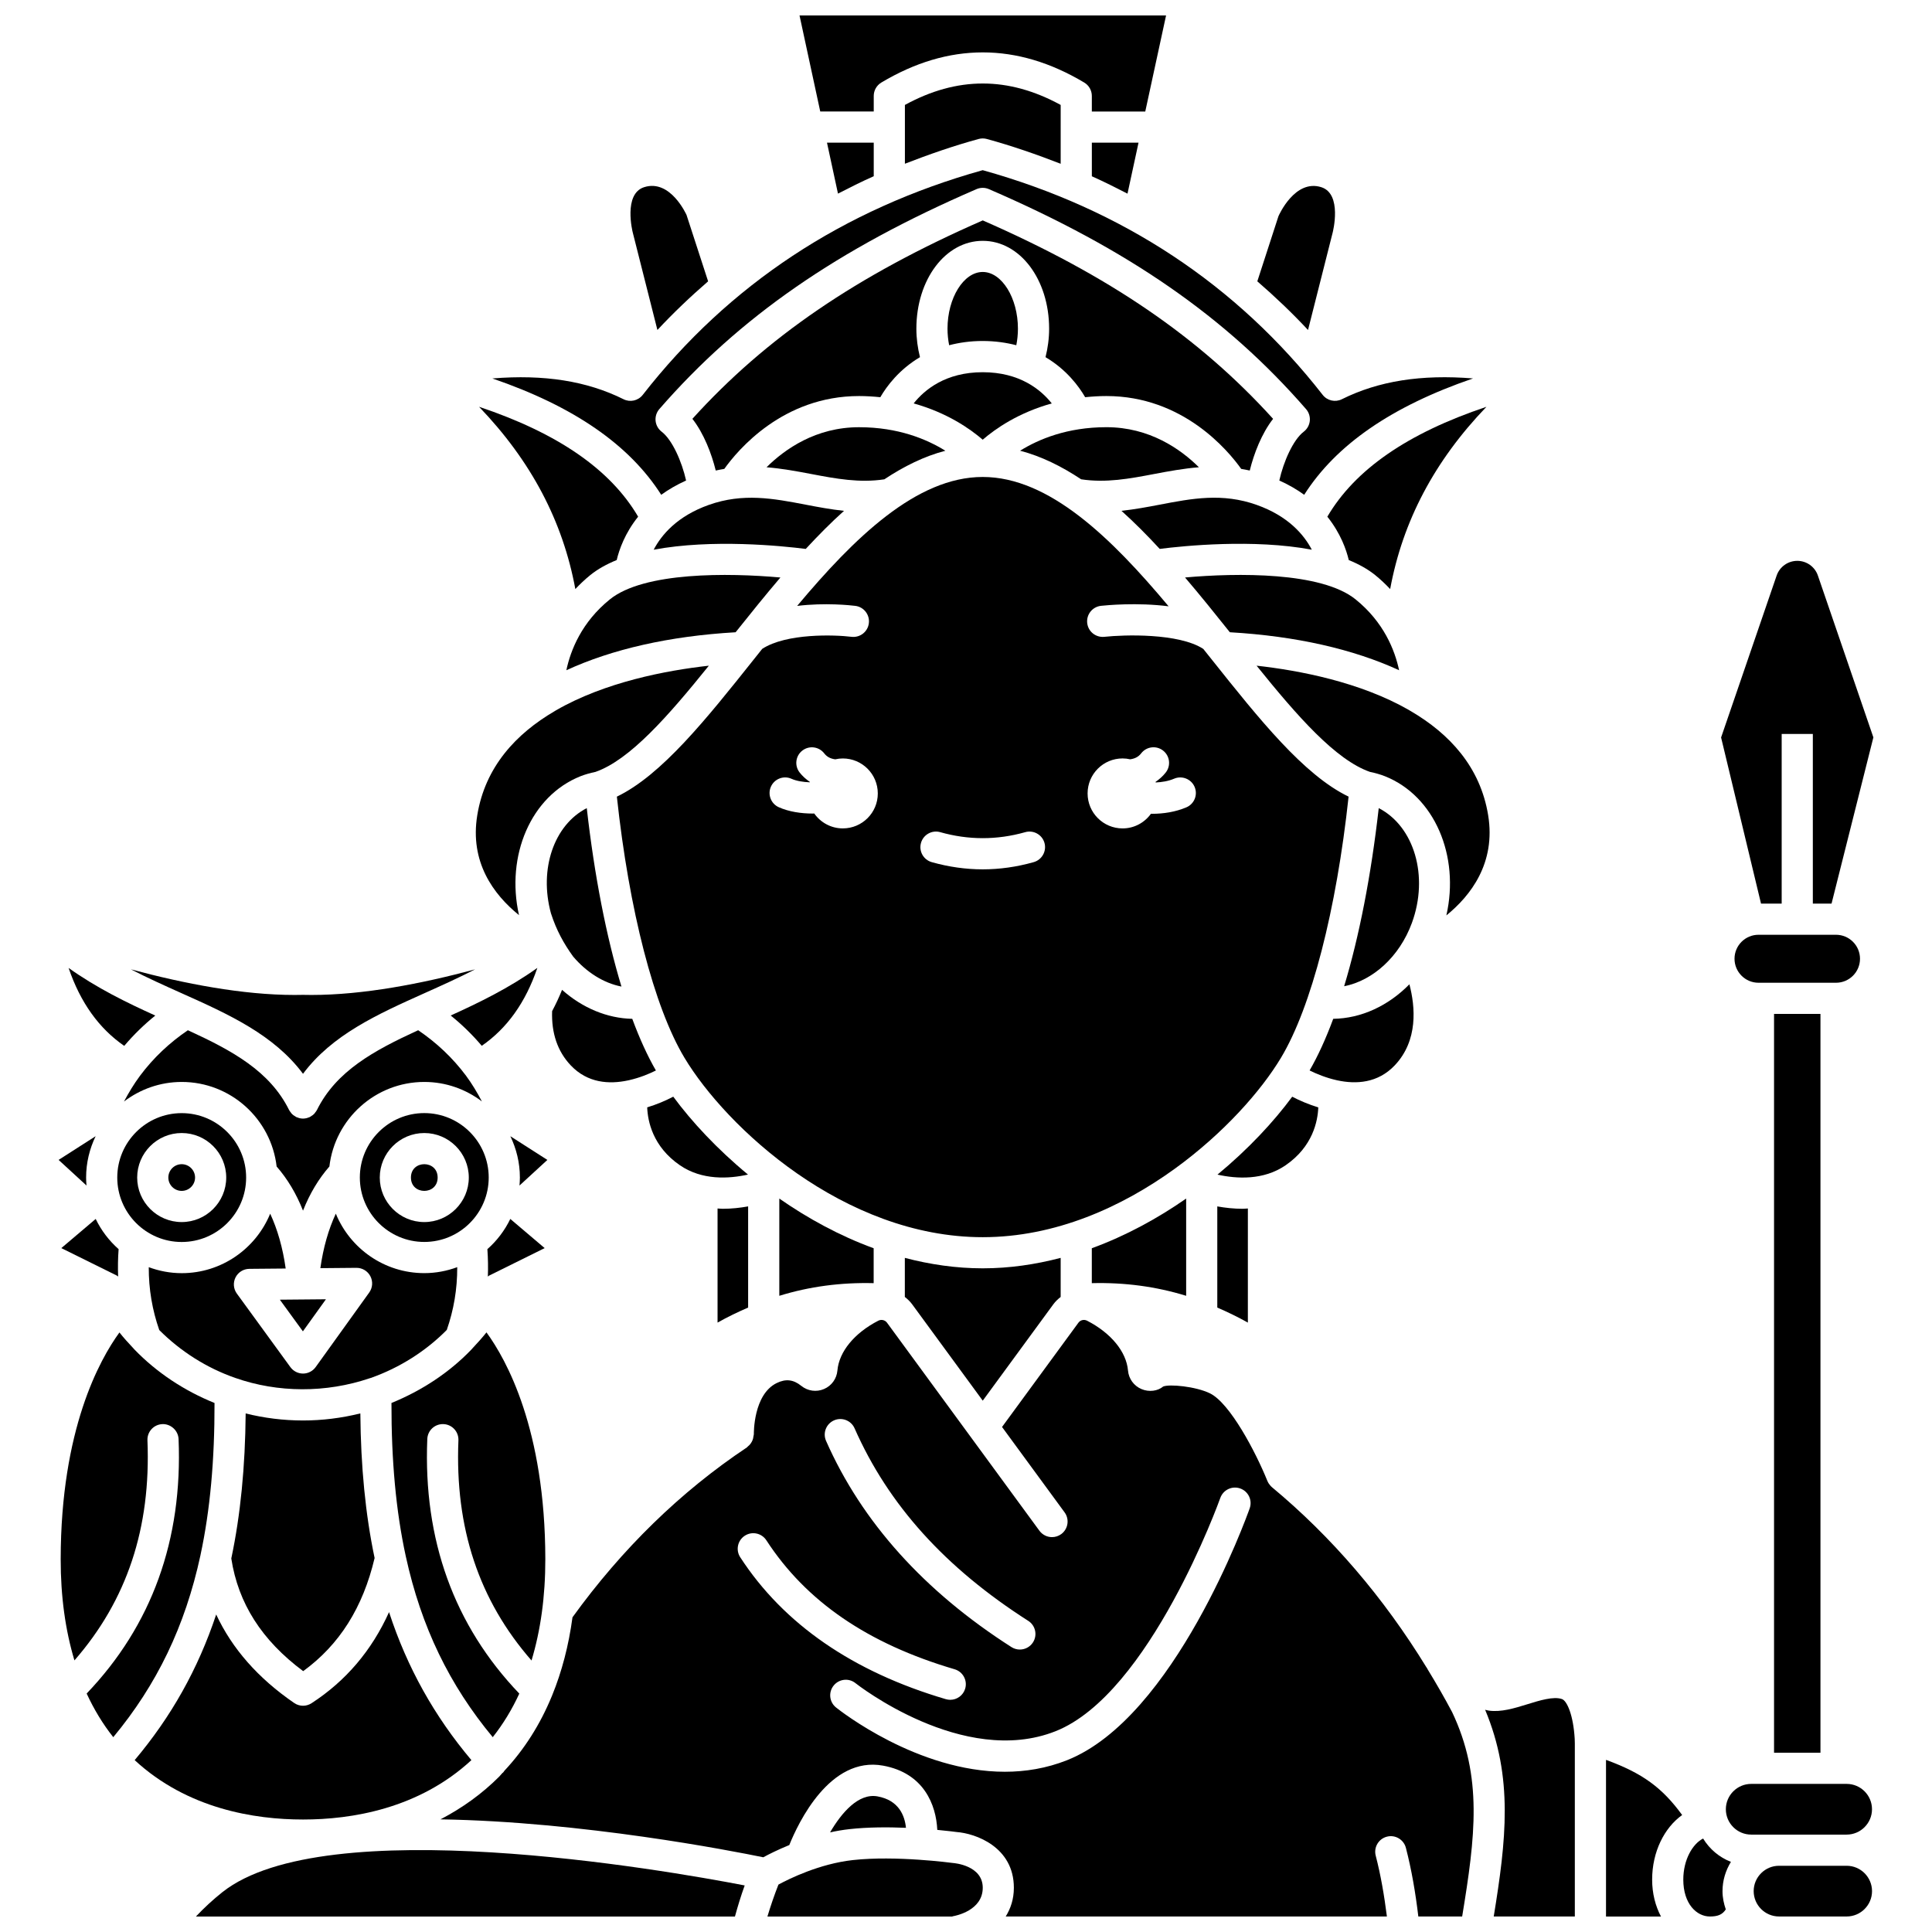
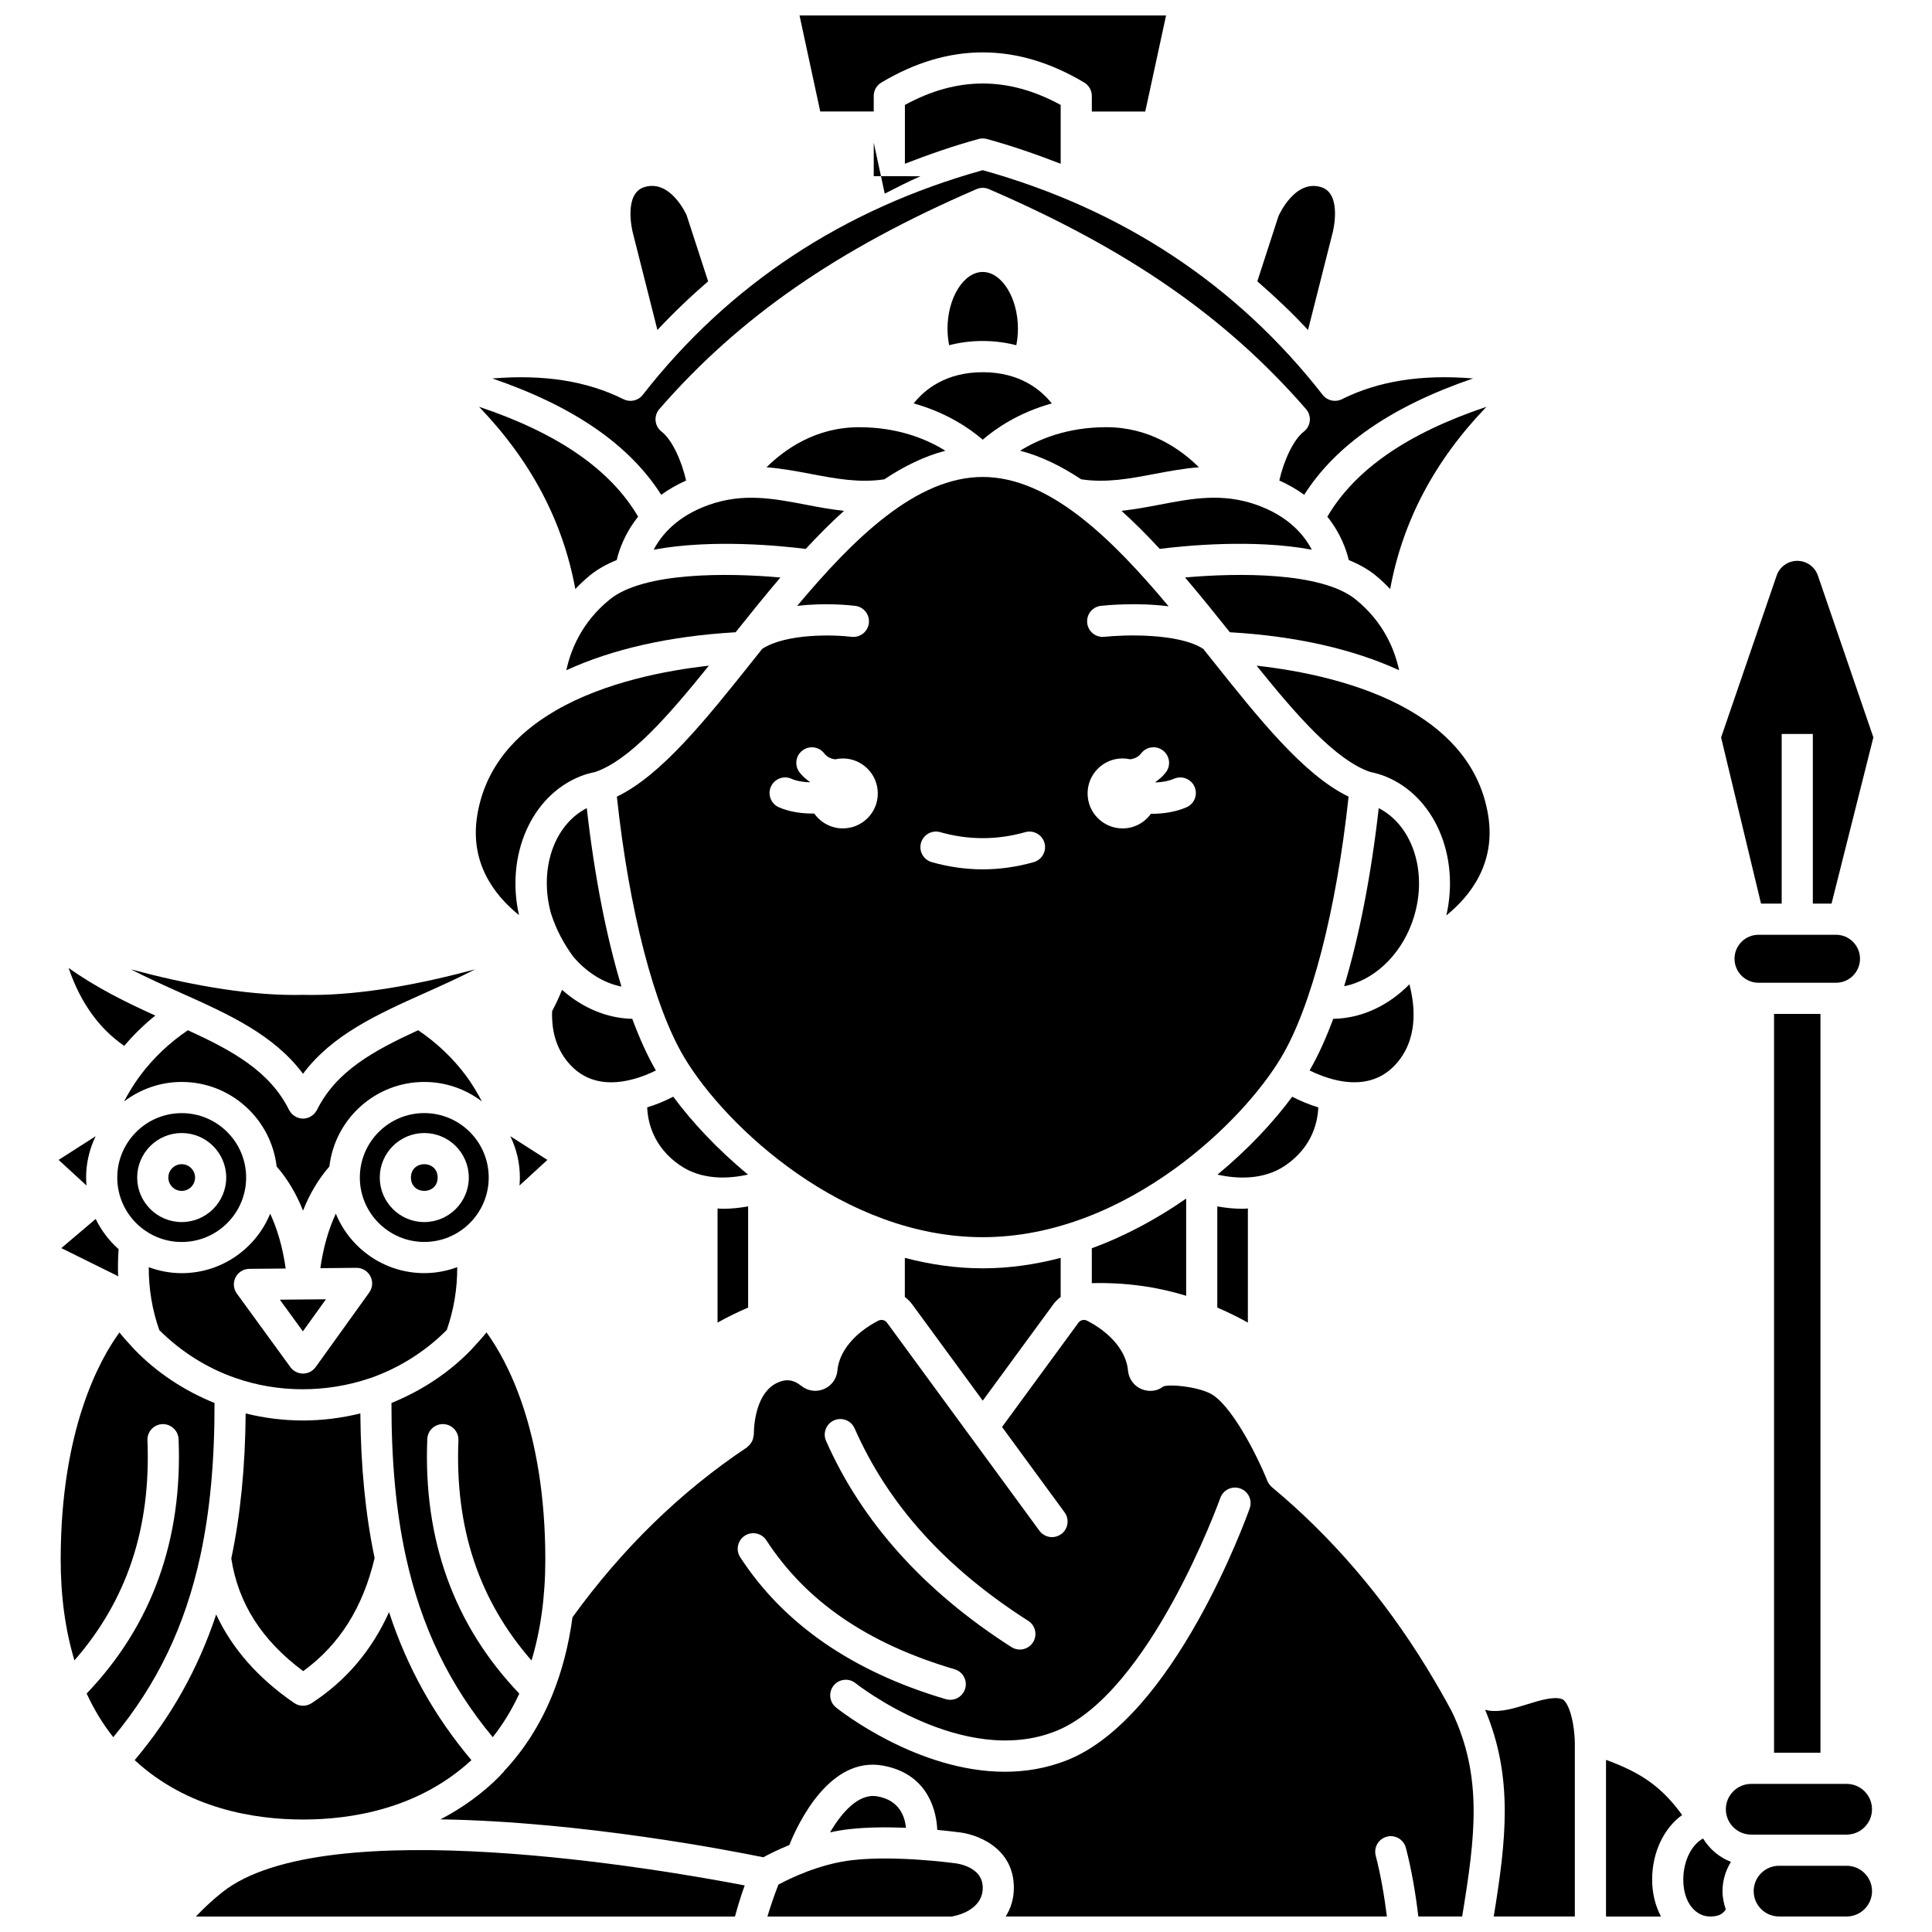
<svg xmlns="http://www.w3.org/2000/svg" width="800px" height="800px" version="1.1" viewBox="144 144 512 512">
  <defs>
    <clipPath id="h">
      <path d="m347 636h58v15.902h-58z" />
    </clipPath>
    <clipPath id="g">
      <path d="m195 634h147v17.902h-147z" />
    </clipPath>
    <clipPath id="f">
      <path d="m608 638h33v13.902h-33z" />
    </clipPath>
    <clipPath id="e">
      <path d="m590 631h13v20.902h-13z" />
    </clipPath>
    <clipPath id="d">
      <path d="m260 493h275v158.9h-275z" />
    </clipPath>
    <clipPath id="c">
      <path d="m537 594h25v57.902h-25z" />
    </clipPath>
    <clipPath id="b">
      <path d="m569 610h21v41.902h-21z" />
    </clipPath>
    <clipPath id="a">
      <path d="m355 148.09h99v25.906h-99z" />
    </clipPath>
  </defs>
  <path d="m322.42 434.63c-2.023 1.062-4.367 2.051-6.906 2.832 0.137 3.629 1.445 10.391 8.676 15.348 5.856 4.016 12.941 3.602 18.035 2.465-8.199-6.777-14.938-14.039-19.805-20.645z" />
  <path d="m254.82 417.02c-11.793 5.406-21.711 10.836-26.824 21.133-0.125 0.246-0.293 0.445-0.453 0.656-0.062 0.078-0.098 0.164-0.164 0.238-0.328 0.371-0.719 0.656-1.141 0.883-0.043 0.02-0.062 0.059-0.102 0.078-0.156 0.078-0.316 0.117-0.48 0.172-0.105 0.039-0.211 0.086-0.32 0.117-0.344 0.086-0.684 0.145-1.031 0.145h-0.004-0.004c-0.344 0-0.691-0.055-1.031-0.145-0.113-0.027-0.215-0.078-0.32-0.117-0.16-0.059-0.32-0.094-0.48-0.172-0.043-0.02-0.062-0.059-0.102-0.078-0.426-0.227-0.812-0.516-1.141-0.883-0.066-0.074-0.102-0.16-0.164-0.238-0.16-0.211-0.332-0.414-0.453-0.656-5.109-10.293-15.027-15.727-26.816-21.129-4.852 3.285-9.133 7.309-12.688 12.07-1.621 2.18-2.996 4.477-4.246 6.824 4.258-3.242 9.551-5.191 15.301-5.191 12.98 0 23.695 9.812 25.152 22.406 2.832 3.242 5.195 7.144 6.992 11.703 1.797-4.559 4.16-8.465 6.992-11.703 1.457-12.59 12.18-22.406 25.152-22.406 5.734 0 11.012 1.938 15.262 5.16-1.242-2.359-2.609-4.652-4.207-6.812-3.543-4.75-7.832-8.77-12.68-12.055z" />
  <path d="m334.16 464.26v30.242c2.676-1.512 5.379-2.805 8.102-3.984v-26.812c-2.082 0.375-4.356 0.637-6.762 0.637-0.434-0.004-0.895-0.066-1.34-0.082z" />
  <path d="m259.98 456.06c0 4.719-7.078 4.719-7.078 0s7.078-4.719 7.078 0" />
  <path d="m292.95 406.32c-0.797 1.973-1.676 3.852-2.633 5.641-0.207 5.812 1.422 10.656 4.926 14.363 4.484 4.738 10.215 5.055 15.172 4 0.121-0.031 0.238-0.059 0.367-0.082 2.731-0.625 5.188-1.633 7.039-2.551-2.223-3.844-4.32-8.441-6.266-13.691-6.606-0.129-13.199-2.867-18.605-7.68z" />
  <path d="m256.44 438.98c-9.414 0-17.078 7.66-17.078 17.074 0 9.414 7.66 17.074 17.078 17.074 9.418 0 17.074-7.66 17.074-17.074 0-9.414-7.66-17.074-17.074-17.074zm0 28.879c-6.504 0-11.797-5.293-11.797-11.797s5.293-11.797 11.797-11.797 11.797 5.293 11.797 11.797c0 6.5-5.293 11.797-11.797 11.797z" />
-   <path d="m263.44 413.12c2.984 2.402 5.734 5.082 8.234 8.031 6.695-4.637 11.59-11.438 14.73-20.652-7.465 5.328-15.43 9.207-22.965 12.621z" />
  <path d="m224.27 496.82 6.106-8.5-12.215 0.109z" />
  <path d="m413.33 235.49c0.277-1.414 0.434-2.879 0.434-4.383 0-8.148-4.273-15.031-9.332-15.031s-9.332 6.883-9.332 15.031c0 1.504 0.156 2.969 0.434 4.383 2.648-0.684 5.574-1.125 8.895-1.125 3.324 0.008 6.254 0.441 8.902 1.125z" />
  <path d="m347.14 267.83c4.078 0.328 8.016 1.055 11.883 1.793 6.555 1.25 12.762 2.398 19.336 1.402 5.199-3.453 10.578-6.113 16.172-7.574-4.906-3.051-12.488-6.234-22.867-6.234-11.441-0.004-19.652 5.789-24.523 10.613z" />
  <path d="m299.5 358.16c-8.727 4.488-12.68 16.207-9.5 27.852 1.445 4.508 3.426 8.082 5.883 11.473 3.582 4.231 8.133 7.055 12.809 7.965-3.996-13.184-7.16-29.34-9.191-47.289z" />
  <path d="m449.84 269.62c3.871-0.738 7.801-1.461 11.883-1.793-4.871-4.824-13.082-10.617-24.516-10.617-10.383 0-17.969 3.188-22.867 6.234 5.59 1.461 10.973 4.121 16.176 7.574 6.559 1 12.77-0.145 19.324-1.398z" />
  <path d="m422.73 250.91c-2.883-3.633-8.48-8.27-18.301-8.27-9.816 0-15.41 4.633-18.301 8.27 8.828 2.457 14.918 6.695 18.301 9.613 3.379-2.922 9.473-7.156 18.301-9.613z" />
-   <path d="m375.53 474.8c-9.062-3.309-17.48-7.93-25.004-13.168v25.77c8.043-2.481 16.352-3.566 25.004-3.352z" />
  <path d="m477.03 277.8c-9.094-3.234-17.133-1.703-25.637-0.07-3.328 0.637-6.711 1.27-10.199 1.641 3.465 3.113 6.844 6.519 10.145 10.094 6.277-0.801 24.844-2.699 40.305 0.211-2.07-3.957-6.238-8.906-14.613-11.875z" />
  <path d="m458.05 297.04c4.07 4.773 8.023 9.684 11.871 14.512 17.613 1.02 32.746 4.5 44.855 10.066-1.129-5.305-4.043-12.738-11.551-18.793-9.047-7.293-31.379-7.027-45.176-5.785z" />
  <path d="m192.15 459.6c1.957 0 3.543-1.59 3.543-3.539s-1.59-3.539-3.543-3.539c-1.953 0-3.539 1.59-3.539 3.539s1.59 3.539 3.539 3.539z" />
  <path d="m517.88 332.46c-0.156-0.07-0.285-0.168-0.43-0.262-12.988-7.461-29.156-10.531-40.441-11.785 10.785 13.379 20.969 24.996 30.059 28.152 1.445 0.301 2.762 0.672 3.961 1.148 13.176 5.25 19.855 21.125 16.273 36.879 6.402-5.188 13.145-13.832 11.078-26.531-2.086-12.844-10.266-21.609-20.5-27.602z" />
  <path d="m289.06 451.39-9.812-6.281c1.602 3.32 2.527 7.027 2.527 10.957 0 0.715-0.051 1.418-0.105 2.113z" />
  <path d="m383.79 477.35v10.355c0.715 0.559 1.383 1.188 1.945 1.953l18.703 25.531 18.699-25.527c0.562-0.77 1.234-1.398 1.949-1.957v-10.355c-6.633 1.738-13.535 2.769-20.648 2.769s-14.016-1.031-20.648-2.769z" />
  <path d="m433.34 484.05c8.652-0.215 16.961 0.871 25.004 3.352v-25.773c-7.523 5.242-15.941 9.855-25.004 13.168z" />
  <path d="m620.3 292.63c-2.473 0-4.672 1.57-5.473 3.906l-14.719 42.902 10.582 44.031h5.473v-44.969h8.258v44.969h4.957l11.086-44.055-14.703-42.879c-0.797-2.336-2.988-3.906-5.461-3.906z" />
  <path d="m614.14 412.7h12.301v195.79h-12.301z" />
  <path d="m636.92 398.08c0-3.508-2.848-6.356-6.356-6.356h-20.543c-3.508 0-6.356 2.848-6.356 6.356 0 3.508 2.848 6.359 6.356 6.359h20.543c3.508 0 6.356-2.852 6.356-6.359z" />
  <path d="m483.48 424.31c8.047-13.414 14.676-39.137 17.91-69.195-11.863-5.715-23.734-20.602-36.246-36.312-0.746-0.941-1.508-1.891-2.262-2.836-6.523-4.238-21.043-3.766-26.207-3.203-2.289 0.23-4.309-1.391-4.555-3.66-0.246-2.266 1.391-4.305 3.66-4.555 1.387-0.148 9.531-0.941 17.914 0.129-15.109-18.047-31.645-34.277-49.266-34.277-17.582 0-34.09 16.172-49.172 34.172 7.422-0.906 14.223-0.16 15.406-0.012 2.262 0.281 3.871 2.34 3.59 4.606-0.277 2.258-2.324 3.863-4.602 3.594-4.481-0.551-17.242-0.988-23.66 3.199-0.762 0.949-1.52 1.902-2.269 2.848-12.508 15.711-24.379 30.598-36.246 36.312 3.231 30.062 9.859 55.785 17.91 69.195 11.031 18.383 42.246 47.551 79.051 47.551 19.215 0 36.871-7.973 50.965-18.191 0.004-0.004 0.008-0.008 0.012-0.008 12.887-9.352 22.797-20.574 28.066-29.355zm-116.12-60.777c-3.137 0-5.902-1.57-7.578-3.953-0.125 0-0.238 0.02-0.363 0.02-3.117 0-6.348-0.48-9.027-1.676-2.086-0.93-3.019-3.371-2.09-5.453 0.93-2.078 3.375-3.019 5.449-2.086 1.359 0.602 3.106 0.867 4.852 0.934 0.012-0.031 0.02-0.066 0.027-0.094-1.012-0.707-1.953-1.512-2.746-2.539-1.391-1.809-1.051-4.402 0.762-5.789 1.812-1.391 4.398-1.043 5.789 0.762 0.785 1.02 1.816 1.422 2.914 1.57 0.648-0.145 1.312-0.23 2.004-0.23 5.121 0 9.273 4.152 9.273 9.273 0.008 5.109-4.148 9.262-9.266 9.262zm50.582 8.941c-4.477 1.27-9.023 1.91-13.512 1.91-4.488 0-9.035-0.645-13.512-1.91-2.191-0.621-3.469-2.902-2.844-5.098 0.617-2.195 2.918-3.473 5.098-2.844 7.488 2.117 15.043 2.117 22.527 0 2.176-0.621 4.477 0.648 5.098 2.844 0.613 2.195-0.66 4.477-2.856 5.098zm40.469-14.527c-2.875 1.23-6.094 1.719-9.133 1.719-0.086 0-0.168-0.012-0.262-0.012-1.684 2.34-4.414 3.883-7.519 3.883-5.121 0-9.273-4.152-9.273-9.273s4.152-9.273 9.273-9.273c0.691 0 1.355 0.086 2.004 0.23 1.098-0.148 2.129-0.551 2.914-1.57 1.391-1.812 3.981-2.152 5.789-0.762 1.809 1.387 2.152 3.981 0.762 5.789-0.793 1.027-1.734 1.836-2.742 2.543 0.016 0.047 0.027 0.09 0.043 0.137 1.66-0.074 3.379-0.352 4.894-1 2.078-0.887 4.527 0.074 5.422 2.172 0.898 2.094-0.074 4.519-2.172 5.418z" />
  <path d="m192.15 473.14c9.414 0 17.078-7.66 17.078-17.074s-7.66-17.074-17.078-17.074c-9.414 0-17.074 7.66-17.074 17.074s7.66 17.074 17.074 17.074zm0-28.875c6.508 0 11.801 5.293 11.801 11.797s-5.293 11.797-11.801 11.797c-6.504 0-11.797-5.293-11.797-11.797s5.293-11.797 11.797-11.797z" />
-   <path d="m404.44 202.41c-33.434 14.641-57.383 30.988-76.949 52.582 3.051 3.91 5.082 9.234 6.188 13.703 0.766-0.176 1.516-0.301 2.266-0.43 3.527-4.945 15.488-19.309 35.719-19.309 1.969 0 3.824 0.129 5.629 0.309 1.688-2.91 4.973-7.332 10.512-10.613-0.609-2.406-0.957-4.953-0.957-7.539 0-13.062 7.727-23.289 17.59-23.289 9.867 0 17.59 10.234 17.59 23.289 0 2.59-0.348 5.129-0.957 7.539 5.543 3.277 8.82 7.703 10.508 10.613 1.809-0.184 3.664-0.309 5.633-0.309 20.23 0 32.199 14.363 35.719 19.309 0.75 0.129 1.5 0.258 2.266 0.43 1.102-4.465 3.133-9.785 6.184-13.699-19.562-21.598-43.508-37.949-76.938-52.586z" />
  <path d="m160.25 474.76 14.715 7.281c0.137 0.066 0.219 0.188 0.344 0.266-0.094-2.387-0.055-4.812 0.125-7.269-2.523-2.227-4.594-4.941-6.074-8.004z" />
  <path d="m224.28 520.44c-5.172 0-10.254-0.641-15.176-1.863-0.125 14.102-1.355 26.84-3.809 38.438 1.828 11.871 8.062 21.672 19.051 29.855 9.633-7.012 15.832-16.863 18.93-29.98-2.438-11.566-3.66-24.27-3.781-38.324-4.992 1.238-10.078 1.875-15.215 1.875z" />
  <path d="m284.86 584.05c2.398-7.969 3.668-16.91 3.656-26.891-0.043-34.391-10.332-52.863-15.594-60.062-1.109 1.387-2.324 2.75-3.598 4.098-0.086 0.117-0.184 0.211-0.281 0.316-0.027 0.027-0.051 0.062-0.078 0.09-5.852 6.113-13.172 10.926-21.223 14.203-0.027 15.207 1.176 28.602 3.789 40.594 0.004 0.016 0.008 0.031 0.012 0.055 4.09 18.738 11.586 34.125 23.039 47.918 2.758-3.481 5.102-7.344 7.039-11.547-17.262-18.043-25.484-40.711-24.383-67.461 0.09-2.281 1.996-4.047 4.293-3.957 2.281 0.09 4.047 2.016 3.957 4.293-0.953 23.262 5.441 42.398 19.371 58.352z" />
  <path d="m265.17 479.81c-2.727 1.008-5.656 1.582-8.73 1.582-10.582 0-19.66-6.527-23.445-15.762-1.922 4.113-3.324 8.977-4.098 14.445l9.551-0.086h0.039c1.539 0 2.957 0.859 3.668 2.231 0.719 1.379 0.598 3.047-0.309 4.312l-14.191 19.754c-0.777 1.078-2.016 1.719-3.344 1.723h-0.012c-1.316 0-2.559-0.633-3.34-1.703l-14.191-19.492c-0.914-1.25-1.043-2.902-0.352-4.285 0.699-1.383 2.106-2.258 3.656-2.273l9.637-0.086c-0.77-5.5-2.18-10.398-4.109-14.531-3.785 9.234-12.863 15.762-23.445 15.762-3.074 0-6.008-0.578-8.734-1.586-0.016 5.859 0.934 11.352 2.785 16.66 5.648 5.656 12.574 10.055 20.141 12.688 11.301 3.965 24.047 4.019 35.66 0.078h0.004c0.086-0.027 0.176-0.051 0.266-0.078 7.648-2.699 14.578-7.109 20.125-12.719 1.844-5.301 2.789-10.781 2.769-16.633z" />
-   <path d="m273.16 475.04c0.176 2.457 0.219 4.883 0.125 7.269 0.125-0.078 0.207-0.199 0.344-0.266l14.715-7.281-9.109-7.731c-1.48 3.066-3.551 5.781-6.074 8.008z" />
  <g clip-path="url(#h)">
    <path d="m396.6 637.72c-0.414-0.051-15.23-2.043-26.59-0.781-8.84 0.984-16.828 4.934-19.715 6.496-1.117 2.844-2.078 5.664-2.918 8.465h48.953c0.066-0.012 0.117-0.059 0.188-0.07 0.789-0.137 7.922-1.523 7.922-7.555 0-5.91-7.523-6.531-7.84-6.555z" />
  </g>
  <path d="m197.14 556.07c2.559-11.91 3.742-25.199 3.711-40.266-7.965-3.219-15.293-8.027-21.254-14.207-0.086-0.086-0.148-0.176-0.234-0.266-0.012-0.012-0.023-0.023-0.039-0.043-1.324-1.391-2.559-2.773-3.672-4.172-5.262 7.223-15.527 25.695-15.57 60.047-0.012 9.969 1.254 18.895 3.644 26.859 13.914-15.949 20.301-35.074 19.348-58.324-0.09-2.281 1.676-4.203 3.957-4.293 2.188-0.094 4.199 1.676 4.293 3.957 1.098 26.734-7.109 49.402-24.359 67.438 1.945 4.215 4.285 8.082 7.051 11.57 11.512-13.867 19.031-29.34 23.109-48.207 0.004-0.035 0.008-0.059 0.016-0.094z" />
  <g clip-path="url(#g)">
    <path d="m202.96 645.42c-2.559 2.035-4.906 4.207-7.043 6.484h142.85c0.75-2.727 1.582-5.473 2.586-8.242-21.688-4.184-111.18-19.77-138.39 1.758z" />
  </g>
  <path d="m224.3 626.19h0.051c12.746 0 30.59-2.809 44.574-15.738-9.781-11.613-16.996-24.449-21.824-39.223-4.555 10.105-11.406 18.223-20.555 24.148-0.68 0.441-1.461 0.664-2.242 0.664-0.812 0-1.637-0.242-2.332-0.723-9.621-6.594-16.492-14.469-20.68-23.465-4.824 14.508-11.965 27.152-21.605 38.598 13.977 12.93 31.828 15.738 44.574 15.738h0.039z" />
  <path d="m281.54 386.52c-3.543-15.723 3.129-31.562 16.289-36.805 1.203-0.477 2.519-0.848 3.965-1.148 9.09-3.156 19.273-14.77 30.059-28.152-11.293 1.258-27.504 4.332-40.5 11.824-0.121 0.07-0.223 0.152-0.352 0.215-10.246 5.992-18.434 14.762-20.523 27.613-2.008 12.332 4.215 20.906 11.062 26.453z" />
  <path d="m176.92 421.17c2.5-2.949 5.25-5.633 8.234-8.035-7.539-3.414-15.512-7.297-22.977-12.621 3.148 9.211 8.047 16.016 14.742 20.656z" />
  <path d="m166.82 456.06c0-3.926 0.926-7.637 2.527-10.957l-9.816 6.285 7.394 6.789c-0.062-0.699-0.105-1.402-0.105-2.117z" />
  <path d="m224.3 428.57c7.699-10.324 19.637-15.742 32.211-21.375 4.457-2 8.969-4.023 13.391-6.305-14.238 3.828-29.645 6.785-43.359 6.785-0.754 0-1.5-0.012-2.242-0.027-0.742 0.02-1.492 0.027-2.246 0.027-13.715 0-29.121-2.961-43.367-6.789 4.426 2.289 8.945 4.312 13.402 6.312 12.574 5.625 24.512 11.043 32.211 21.371z" />
  <g clip-path="url(#f)">
    <path d="m633.38 638.45h-17.918c-3.703 0-6.719 3.016-6.719 6.719 0.004 3.703 3.016 6.719 6.723 6.719h17.918c3.703 0 6.723-3.016 6.723-6.719-0.004-3.703-3.019-6.719-6.727-6.719z" />
  </g>
  <path d="m633.38 616.75h-25.293c-3.703 0-6.719 3.016-6.719 6.719s3.012 6.719 6.719 6.719h25.289c3.703 0 6.723-3.016 6.723-6.719 0.004-3.703-3.012-6.719-6.719-6.719z" />
  <path d="m384.09 628.39c-0.32-3.191-1.855-7.301-7.547-8.332-5.031-0.906-9.512 4.316-12.562 9.535 1.66-0.359 3.371-0.656 5.117-0.852 4.91-0.547 10.266-0.551 14.992-0.352z" />
  <g clip-path="url(#e)">
    <path d="m595.34 631.23c-2.75 1.391-5.25 5.566-5.25 10.887 0 6.418 3.539 9.773 7.039 9.773 2.137 0 3.305-0.496 4.223-1.879-0.523-1.527-0.871-3.133-0.871-4.84 0-2.848 0.844-5.488 2.231-7.758-3.094-1.199-5.664-3.383-7.371-6.184z" />
  </g>
  <g clip-path="url(#d)">
    <path d="m528.77 597.62c-1.922-3.621-4.043-7.328-6.492-11.332l0.012-0.012c-0.098-0.156-0.172-0.285-0.246-0.41l-0.012 0.008c-11.387-18.574-25.164-34.637-40.949-47.75-0.098-0.082-0.234-0.207-0.32-0.297-0.02-0.02-0.027-0.051-0.051-0.074-0.32-0.348-0.602-0.738-0.797-1.203-0.023-0.055-0.055-0.102-0.074-0.156-3.082-7.621-9.883-20.551-15.188-23.145-3.789-1.848-10.793-2.5-12.406-1.801-1.438 1.203-3.738 1.527-5.762 0.664-2.004-0.855-3.367-2.734-3.551-4.902-0.438-4.992-4.488-9.93-10.82-13.199-0.82-0.426-1.797-0.203-2.324 0.523l-20.238 27.629 16.574 22.625c1.348 1.836 0.945 4.422-0.891 5.769-0.734 0.535-1.59 0.797-2.438 0.797-1.273 0-2.523-0.586-3.336-1.688l-40.395-55.141c-0.531-0.715-1.508-0.941-2.32-0.52-6.336 3.269-10.387 8.207-10.824 13.207-0.188 2.16-1.547 4.043-3.551 4.894-2.004 0.863-4.316 0.539-6.019-0.836-2.102-1.691-4.109-1.922-6.512-0.75-6.234 3.043-6.062 13.438-6.059 13.539 0.004 0.188-0.074 0.348-0.094 0.527-0.023 0.227-0.059 0.441-0.117 0.664-0.086 0.305-0.203 0.582-0.352 0.855-0.102 0.191-0.207 0.359-0.34 0.531-0.203 0.266-0.434 0.484-0.695 0.695-0.098 0.078-0.152 0.191-0.262 0.262-17.535 11.691-33.07 26.836-46.203 45.004-1.012 7.519-2.824 14.414-5.391 20.695-0.027 0.082-0.066 0.16-0.098 0.238-3.09 7.488-7.269 14.086-12.555 19.738-0.129 0.156-0.207 0.348-0.363 0.488-0.047 0.043-0.105 0.055-0.152 0.094-0.301 0.312-0.562 0.668-0.871 0.98-4.555 4.559-9.789 8.316-15.562 11.316 37.523 0.59 77.141 8.324 85.551 10.051 1.438-0.781 3.844-1.996 6.898-3.242 2.363-5.871 10.742-23.617 24.836-21.047 10.883 1.977 14.074 10.453 14.383 17.027 2.91 0.273 4.844 0.531 5.062 0.562 5.098 0.363 15.23 3.965 15.23 14.77 0 3.059-0.871 5.543-2.16 7.621h101.02c-0.707-5.57-1.621-10.938-2.965-16.117-0.574-2.211 0.75-4.465 2.961-5.035 2.195-0.582 4.461 0.75 5.035 2.957 1.516 5.848 2.543 11.883 3.297 18.195h11.617c3.473-21.168 5.523-36.992-2.703-54.254-0.012-0.004-0.02-0.012-0.023-0.02zm-163.74-77.211c2.086-0.918 4.527 0.027 5.441 2.109 8.938 20.254 23.992 36.945 46.023 51.023 1.926 1.227 2.484 3.781 1.258 5.703-0.789 1.23-2.121 1.902-3.484 1.902-0.766 0-1.531-0.211-2.219-0.648-23.125-14.781-39.656-33.164-49.133-54.648-0.922-2.082 0.023-4.519 2.113-5.441zm-24.859 36.285c-1.246-1.91-0.703-4.469 1.211-5.711 1.91-1.246 4.469-0.699 5.711 1.211 10.551 16.227 26.875 27.402 49.895 34.18 2.188 0.645 3.441 2.941 2.797 5.129-0.527 1.801-2.172 2.965-3.961 2.965-0.383 0-0.777-0.059-1.164-0.168-24.648-7.258-42.98-19.906-54.488-37.605zm135.01-12.969c-0.797 2.258-19.93 55.465-48.41 66.75-5.488 2.172-11.055 3.059-16.469 3.059-23.156 0-43.684-16.184-44.742-17.035-1.781-1.426-2.066-4.023-0.641-5.797 1.426-1.785 4.031-2.07 5.797-0.648 0.281 0.227 28.531 22.434 53.016 12.738 24.996-9.898 43.48-61.309 43.664-61.824 0.766-2.152 3.125-3.269 5.269-2.512 2.16 0.762 3.281 3.121 2.516 5.269z" />
  </g>
  <path d="m317.23 289.68c15.461-2.906 34.023-1.008 40.301-0.211 3.305-3.57 6.676-6.981 10.141-10.09-3.488-0.371-6.871-1.004-10.195-1.645-8.504-1.629-16.535-3.16-25.637 0.07-8.371 2.973-12.531 7.918-14.609 11.875z" />
  <g clip-path="url(#c)">
    <path d="m561.32 604.97c-0.004-0.07-0.004-0.105-0.008-0.188-0.359-6.191-2.016-10.051-3.391-10.52-2.25-0.762-5.938 0.383-9.195 1.395-3.418 1.059-6.961 2.141-10.199 1.668-0.336-0.051-0.629-0.148-0.953-0.215 7.539 17.945 5.562 34.637 2.281 54.785h21.492v-45.848c0-0.031-0.008-0.438-0.027-1.023 0-0.023 0.004-0.039 0-0.055z" />
  </g>
  <g clip-path="url(#b)">
    <path d="m569.61 610.38v41.527h14.57c-1.477-2.793-2.344-6.117-2.344-9.789 0-7.383 3.234-13.75 7.953-17.121-5.32-7.301-10.551-11.094-20.18-14.617z" />
  </g>
  <path d="m509.38 358.16c-2.027 17.91-5.184 34.035-9.168 47.203 7.598-1.488 14.66-7.812 17.949-16.762 4.57-12.438 0.586-25.621-8.781-30.441z" />
  <path d="m495.76 280.93c3.535 4.414 5.039 8.797 5.68 11.496 2.625 1.066 4.996 2.371 6.984 3.969 1.484 1.195 2.773 2.445 3.984 3.711 3.316-17.988 11.738-33.957 25.512-48.297-20.953 7.023-34.824 16.637-42.16 29.121z" />
  <path d="m498.39 430.3c4.969 1.074 10.738 0.777 15.242-3.981 6.231-6.582 5.441-15.496 3.875-21.473-5.586 5.695-12.746 9.047-20.188 9.152-1.945 5.25-4.043 9.844-6.262 13.684 1.883 0.934 4.394 1.961 7.176 2.582 0.051 0.016 0.105 0.023 0.156 0.035z" />
  <path d="m474.7 464.26c-0.445 0.016-0.906 0.078-1.344 0.082-2.402 0-4.68-0.262-6.762-0.633v26.812c2.723 1.18 5.426 2.473 8.102 3.984z" />
  <path d="m493.36 437.47c-2.539-0.781-4.887-1.773-6.91-2.832-4.867 6.606-11.609 13.867-19.805 20.648 5.086 1.133 12.18 1.547 18.035-2.465 7.231-4.961 8.543-11.723 8.68-15.352z" />
  <path d="m294.09 321.62c12.102-5.566 27.242-9.047 44.855-10.066 3.848-4.832 7.805-9.738 11.871-14.512-13.797-1.242-36.129-1.512-45.176 5.785-7.504 6.051-10.422 13.48-11.551 18.793z" />
  <path d="m490.64 231.45 6.519-25.762c0.043-0.152 2.644-10.32-3.027-12.09-6.93-2.164-11.156 7.301-11.332 7.707l-5.598 17.25c4.676 4.047 9.172 8.32 13.438 12.895z" />
  <g clip-path="url(#a)">
    <path d="m375.55 173.55v-4.129c0-1.453 0.766-2.801 2.008-3.543 17.832-10.656 35.922-10.664 53.777 0 1.246 0.746 2.012 2.094 2.012 3.547v4.129h14.16l5.512-25.457h-97.137l5.492 25.453z" />
  </g>
  <path d="m318.22 231.45c4.262-4.57 8.762-8.844 13.438-12.895l-5.727-17.609c-0.043-0.051-4.238-9.539-11.199-7.352-5.637 1.762-3.074 11.926-3.043 12.027z" />
  <path d="m319.23 275.13c1.891-1.375 4.074-2.656 6.59-3.789-1.125-5.016-3.656-10.781-6.477-12.938-0.91-0.695-1.488-1.73-1.605-2.867-0.113-1.137 0.246-2.266 0.996-3.129 21.188-24.348 47.113-42.324 84.055-58.289 1.039-0.449 2.234-0.449 3.273 0 36.941 15.965 62.871 33.945 84.051 58.293 0.75 0.859 1.109 1.992 0.996 3.125-0.117 1.133-0.695 2.172-1.602 2.863-2.82 2.156-5.352 7.922-6.477 12.938 2.516 1.133 4.699 2.41 6.59 3.789 8.441-13.258 23.184-23.445 44.75-30.836-13.73-1.113-25.051 0.672-34.762 5.508-1.742 0.875-3.887 0.395-5.09-1.156-22.762-29.176-53.07-49.207-90.098-59.543-37.02 10.348-67.328 30.375-90.09 59.547-1.207 1.551-3.344 2.031-5.09 1.156-9.711-4.836-21.035-6.621-34.762-5.508 21.562 7.387 36.305 17.574 44.75 30.836z" />
  <path d="m425.09 171.81c-13.879-7.574-27.43-7.57-41.281 0v15.582c6.328-2.453 12.785-4.715 19.535-6.559 0.719-0.195 1.461-0.195 2.176 0 6.766 1.848 13.234 4.113 19.57 6.57v-9.684c0-0.016-0.008-0.027-0.008-0.047 0-0.016 0.008-0.027 0.008-0.047z" />
-   <path d="m375.55 190.7v-8.898h-12.391l2.914 13.508c3.109-1.602 6.238-3.18 9.477-4.609z" />
-   <path d="m442.8 195.32 2.922-13.512h-12.371v8.906c3.227 1.438 6.348 3.008 9.449 4.606z" />
+   <path d="m375.55 190.7v-8.898l2.914 13.508c3.109-1.602 6.238-3.18 9.477-4.609z" />
  <path d="m300.45 296.39c1.98-1.598 4.356-2.902 6.984-3.973 0.641-2.699 2.144-7.082 5.68-11.492-7.332-12.484-21.203-22.098-42.156-29.121 13.773 14.34 22.195 30.309 25.512 48.297 1.203-1.266 2.496-2.512 3.981-3.711z" />
</svg>